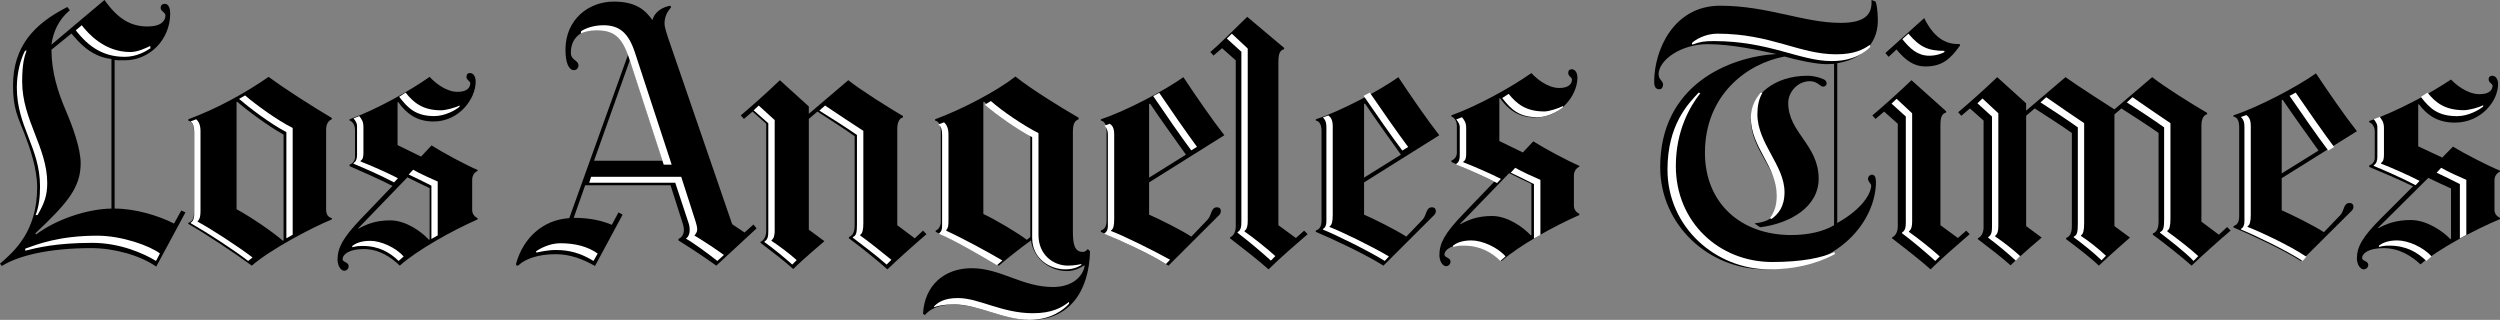
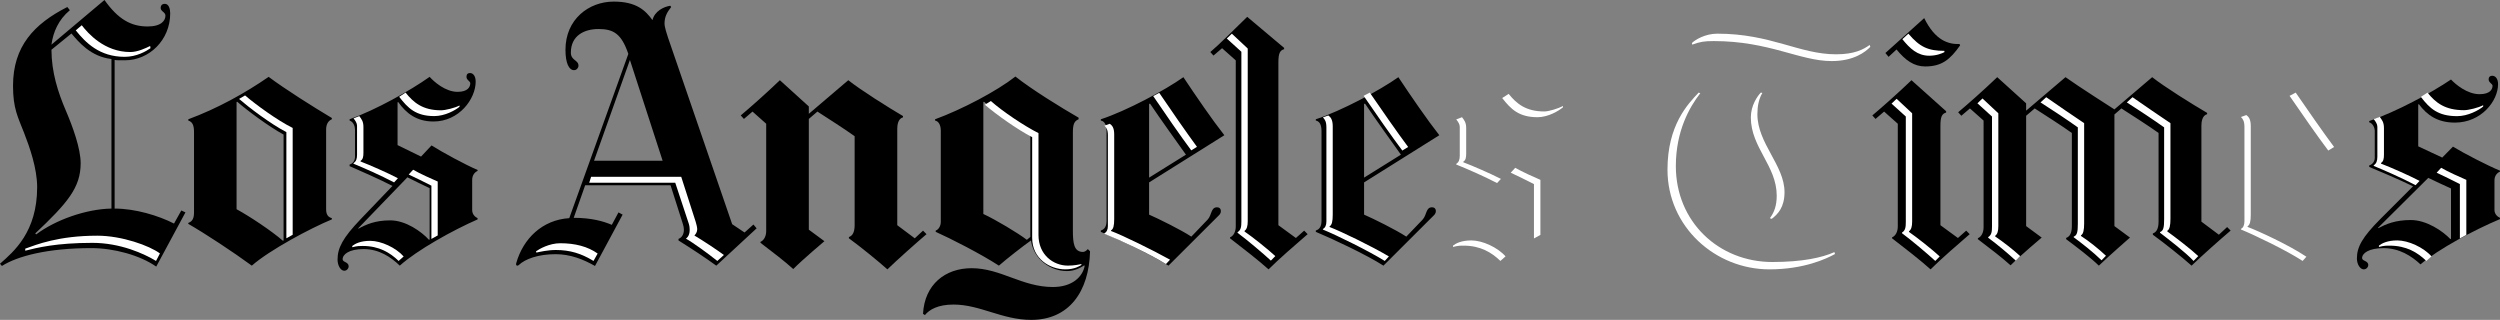
<svg xmlns="http://www.w3.org/2000/svg" width="297px" height="38px" viewBox="0 0 297 38" version="1.1">
  <rect x="0" y="0" width="297" height="38" fill="#808080" stroke="none" />
  <title>color-LATimes</title>
  <g id="Page-1" stroke="none" stroke-width="1" fill="none" fill-rule="evenodd">
    <g id="color-LATimes" fill-rule="nonzero">
      <path d="M291.179,28.364 L291.179,22.392 C290.447,22.059 289.206,21.489 288.481,21.131 L282.506,27.066 L282.545,27.104 C283.449,26.629 284.549,26.139 286.399,26.139 C288.288,26.139 290.198,27.451 291.102,28.402 L291.179,28.364 Z M297,26.028 C293.993,27.289 289.667,29.588 287.556,31.407 C286.477,30.405 285.037,29.478 283.161,29.478 C281.403,29.478 280.617,30.09 280.617,30.665 C280.617,31.022 281.349,30.966 281.349,31.481 C281.349,31.718 281.138,32 280.81,32 C280.398,32 280,31.416 280,30.702 C280,29.366 280.614,28.193 282.815,25.991 L286.669,22.133 C285.078,21.349 282.757,20.373 281.466,19.832 L281.466,19.648 C281.84,19.544 282.121,19.184 282.121,18.756 L282.121,15.566 C282.121,15.216 281.929,14.676 281.466,14.528 L281.466,14.379 C284.704,13.266 288.828,11.041 291.179,9.445 C291.706,10.01 293.086,11.189 294.571,11.189 C295.823,11.189 296.114,10.608 296.114,10.187 C296.114,9.948 295.651,9.816 295.651,9.445 C295.651,9.128 295.828,9 296.075,9 C296.444,9 296.769,9.327 296.769,10.002 C296.769,12.005 294.768,14.565 291.641,14.565 C289.584,14.565 288.326,13.675 287.363,12.376 L287.286,12.413 L287.286,17.384 L290.138,18.72 L291.41,17.421 C292.744,18.234 295.526,19.671 296.999,20.277 L296.999,20.39 C296.71,20.506 296.343,20.834 296.343,21.428 L296.343,24.951 C296.343,25.454 296.729,25.768 296.999,25.879 L296.999,26.028" id="path17" fill="#000000" />
-       <path d="M275.439,17.887 C274.384,16.415 272.349,13.585 271.18,11.849 L271.067,11.887 L271.067,20.604 L275.439,17.887 Z M280,15.585 L271.067,21.169 L271.067,24.981 C272.198,25.471 274.874,26.792 276.08,27.584 L278.002,25.584 C278.531,25.035 278.377,24.113 279.133,24.113 C279.397,24.113 279.586,24.264 279.586,24.566 C279.586,24.887 279.364,25.052 279.209,25.207 L273.366,31.019 C271.369,29.736 267.336,27.849 265.338,27.019 L265.338,26.868 C265.661,26.746 266.016,26.528 266.016,25.698 L266.016,15.095 C266.016,14.227 265.705,13.919 265.338,13.85 L265.338,13.699 C268.353,12.718 272.952,10.265 275.138,8.718 C276.646,10.981 278.567,13.774 280,15.585 Z M217.887,26.754 L217.887,7.585 C217.661,7.601 217.252,7.623 217.02,7.623 C215.725,7.623 213.477,7.132 212.007,6.717 C207.636,7.51 202.547,11.203 202.547,18.151 C202.547,24.109 206.781,27.923 212.799,27.923 C214.835,27.923 216.638,27.499 217.887,26.754 Z M223.088,2.454 C223.088,5.491 220.765,7.123 218.264,7.509 L218.264,26.49 C221.317,24.792 222.297,22.918 222.297,22.037 C222.297,21.846 221.92,21.589 221.92,21.244 C221.92,20.977 222.135,20.754 222.372,20.754 C222.716,20.754 222.862,21.056 222.862,21.622 C222.862,26.037 218.641,32 209.67,32 C202.94,32 197.232,26.675 197.232,19.849 C197.232,10.113 205.373,6.755 211.027,6.416 C208.955,5.962 205.645,5.245 202.886,5.245 C199.683,5.245 197.044,7.132 197.044,8.83 C197.044,9.472 197.572,9.585 197.572,10.038 C197.572,10.287 197.463,10.604 197.12,10.604 C196.592,10.604 196.517,10.111 196.517,9.699 C196.517,6 198.789,0.679 204.356,0.679 C210,0.679 214.284,2.717 218.679,2.717 C221.583,2.717 222.447,1.698 222.334,0 L222.825,0.189 C222.937,0.453 223.088,1.321 223.088,2.454 Z M181.931,27.923 L181.931,21.849 C181.215,21.51 180.001,20.93 179.292,20.566 L173.451,26.603 L173.488,26.642 C174.373,26.159 175.448,25.66 177.257,25.66 C179.104,25.66 180.972,26.995 181.856,27.962 L181.931,27.923 Z M187.622,25.547 C184.682,26.83 180.452,29.168 178.388,31.018 C177.333,29.999 175.924,29.056 174.091,29.056 C172.372,29.056 171.603,29.679 171.603,30.264 C171.603,30.627 172.32,30.57 172.32,31.094 C172.32,31.335 172.113,31.622 171.792,31.622 C171.39,31.622 171,31.028 171,30.301 C171,28.943 171.601,27.75 173.752,25.509 L177.521,21.585 C175.965,20.788 173.696,19.795 172.433,19.244 L172.433,19.057 C172.799,18.951 173.074,18.585 173.074,18.15 L173.074,14.905 C173.074,14.549 172.885,14 172.433,13.849 L172.433,13.698 C175.599,12.566 179.632,10.302 181.931,8.679 C182.446,9.253 183.796,10.453 185.248,10.453 C186.471,10.453 186.755,9.861 186.755,9.434 C186.755,9.191 186.303,9.056 186.303,8.679 C186.303,8.357 186.475,8.226 186.718,8.226 C187.078,8.226 187.396,8.558 187.396,9.245 C187.396,11.282 185.439,13.962 182.383,13.962 C180.371,13.962 179.141,12.981 178.199,11.66 L178.124,11.697 L178.124,16.754 L180.912,18.113 L182.156,16.792 C183.461,17.619 186.18,19.08 187.621,19.697 L187.621,19.812 C187.338,19.93 186.98,20.264 186.98,20.868 L186.98,24.452 C186.98,24.964 187.357,25.282 187.621,25.396 L187.621,25.547" id="path19" fill="#000000" />
      <path d="M166.428,18.375 C165.372,16.897 163.334,14.056 162.165,12.313 L162.052,12.351 L162.052,21.103 L166.428,18.375 Z M170.992,16.064 L162.052,21.67 L162.052,25.498 C163.184,25.989 165.862,27.316 167.069,28.111 L168.993,26.103 C169.522,25.552 169.368,24.626 170.125,24.626 C170.39,24.626 170.578,24.778 170.578,25.081 C170.578,25.403 170.356,25.569 170.2,25.724 L164.353,31.559 C162.353,30.272 158.317,28.377 156.318,27.544 L156.318,27.392 C156.641,27.27 156.996,27.051 156.996,26.217 L156.996,15.572 C156.996,14.7 156.685,14.391 156.318,14.322 L156.318,14.17 C159.336,13.185 163.939,10.723 166.126,9.169 C167.635,11.441 169.559,14.245 170.992,16.064 Z M140.889,18.375 C139.833,16.897 137.795,14.056 136.626,12.313 L136.513,12.351 L136.513,21.103 L140.889,18.375 Z M145.453,16.064 L136.513,21.67 L136.513,25.498 C137.645,25.989 140.323,27.316 141.53,28.111 L143.454,26.103 C143.983,25.552 143.829,24.626 144.586,24.626 C144.85,24.626 145.038,24.778 145.038,25.081 C145.038,25.403 144.817,25.569 144.661,25.724 L138.814,31.559 C136.815,30.272 132.779,28.377 130.779,27.544 L130.779,27.392 C131.102,27.27 131.458,27.051 131.458,26.217 L131.458,15.572 C131.458,14.7 131.145,14.391 130.779,14.322 L130.779,14.17 C133.797,13.185 138.399,10.723 140.587,9.169 C142.096,11.441 144.02,14.245 145.453,16.064 Z M122.404,28.15 L122.404,15.988 C120.933,15.154 118.519,13.487 116.897,12.086 L116.821,12.123 L116.821,25.421 C118.292,26.103 120.895,27.656 121.99,28.49 L122.404,28.15 Z M129.497,29.854 C129.375,34.665 126.992,38 122.517,38 C119.017,38 116.455,36.181 113.275,36.181 C111.423,36.181 110.403,36.784 109.88,37.431 L109.654,37.28 C109.842,33.795 112.286,31.862 115.425,31.862 C118.886,31.862 121.42,34.097 125.083,34.097 C127.422,34.097 128.629,32.847 128.855,31.597 L128.818,31.521 C128.327,31.823 127.686,32.202 126.742,32.202 C124.856,32.202 122.819,30.876 122.48,28.566 C121.579,29.196 119.556,30.778 118.67,31.558 C116.459,30.124 112.896,28.318 111.162,27.543 L111.162,27.391 C111.524,27.271 111.766,26.809 111.766,26.368 L111.766,15.534 C111.766,14.887 111.528,14.402 111.087,14.322 L111.087,14.17 C114.293,12.995 118.405,10.835 120.631,9.093 C122.561,10.626 126.074,12.792 128.138,13.98 L128.138,14.17 C127.686,14.359 127.459,14.662 127.459,15.685 L127.459,27.392 C127.459,28.895 127.585,29.93 128.667,29.93 C128.838,29.93 129.081,29.779 129.233,29.59 L129.497,29.854 Z M78.72,19.095 L74.835,7.123 L70.572,19.095 L78.72,19.095 Z M89.887,27.126 L85.096,31.559 C83.662,30.536 82.417,29.703 80.606,28.567 L80.606,28.377 C81.017,28.227 81.243,27.805 81.248,27.316 C81.25,27.101 81.206,26.86 81.134,26.635 L79.663,22.013 L69.516,22.013 L68.157,25.877 C70.254,25.877 71.663,26.278 72.684,26.71 L73.477,25.232 L73.967,25.499 L70.685,31.598 C69.312,30.814 67.762,30.196 66.007,30.196 C63.937,30.196 62.395,30.764 61.631,31.485 C61.478,31.629 61.239,31.574 61.33,31.257 C62.159,28.339 64.425,26.12 67.629,25.915 L74.646,6.403 C73.819,3.987 72.873,3.448 71.1,3.448 C69.439,3.448 67.818,4.205 67.818,6.251 C67.818,7.198 68.723,7.114 68.723,7.805 C68.723,8.046 68.516,8.335 68.195,8.335 C67.592,8.335 67.177,7.502 67.177,5.91 C67.177,2.311 69.931,0.19 72.911,0.19 C75.627,0.19 76.683,1.25 77.513,2.387 C77.777,1.327 78.821,0.812 79.625,0.682 L79.739,0.834 C79.235,1.461 78.946,2.008 78.946,2.804 C78.946,3.218 79.247,4.138 79.361,4.471 L86.982,26.635 L88.453,27.62 L89.509,26.673 L89.887,27.126 Z M51.04,28.452 L51.04,22.353 C50.323,22.013 49.109,21.43 48.4,21.065 L42.553,27.126 L42.59,27.165 C43.476,26.68 44.552,26.179 46.363,26.179 C48.211,26.179 50.08,27.519 50.965,28.491 L51.04,28.452 Z M56.736,26.066 C53.794,27.354 49.561,29.702 47.494,31.559 C46.438,30.536 45.029,29.589 43.194,29.589 C41.473,29.589 40.704,30.215 40.704,30.802 C40.704,31.166 41.421,31.109 41.421,31.635 C41.421,31.877 41.214,32.165 40.893,32.165 C40.49,32.165 40.101,31.569 40.101,30.839 C40.101,29.475 40.701,28.277 42.854,26.028 L46.627,22.087 C45.069,21.287 42.797,20.29 41.534,19.738 L41.534,19.55 C41.901,19.444 42.175,19.076 42.175,18.639 L42.175,15.381 C42.175,15.024 41.987,14.473 41.534,14.321 L41.534,14.169 C44.703,13.032 48.739,10.759 51.04,9.13 C51.556,9.707 52.907,10.911 54.36,10.911 C55.584,10.911 55.869,10.317 55.869,9.888 C55.869,9.644 55.416,9.509 55.416,9.13 C55.416,8.806 55.59,8.675 55.831,8.675 C56.192,8.675 56.51,9.009 56.51,9.698 C56.51,11.744 54.552,14.434 51.493,14.434 C49.479,14.434 48.249,13.449 47.306,12.123 L47.23,12.16 L47.23,17.238 L50.021,18.602 L51.267,17.276 C52.573,18.106 55.294,19.573 56.736,20.193 L56.736,20.307 C56.454,20.426 56.095,20.762 56.095,21.368 L56.095,24.966 C56.095,25.48 56.472,25.8 56.736,25.914 L56.736,26.066 Z M33.688,28.566 L33.688,15.988 C31.952,15.04 29.387,13.146 28.18,12.086 L28.104,12.123 L28.104,24.853 C29.764,25.763 32.254,27.43 33.612,28.603 L33.688,28.566 Z M39.421,26.066 C36.898,27.102 32.028,29.702 29.915,31.559 C27.689,29.93 24.436,27.785 22.37,26.596 L22.37,26.482 C22.898,26.293 23.049,25.876 23.049,25.231 L23.049,15.685 C23.049,14.806 22.823,14.473 22.37,14.322 L22.37,14.17 C25.841,12.882 29.123,11.063 31.914,9.13 C33.838,10.57 37.196,12.692 39.421,14.017 L39.421,14.169 C39.019,14.331 38.743,14.738 38.743,15.381 L38.743,24.853 C38.743,25.535 39.007,25.8 39.421,25.914 L39.421,26.066 L39.421,26.066 Z M13.241,24.778 L13.241,7.009 C10.766,6.737 9.319,4.962 8.488,3.978 L6.112,5.91 C6.124,8.606 6.89,10.96 7.809,13.109 C8.649,15.073 9.582,17.635 9.582,19.398 C9.582,22.3 7.997,24.133 4.187,27.733 L4.3,27.846 C6.564,26.141 10.2,24.83 13.241,24.778 Z M22.031,25.231 L18.56,31.672 C16.622,30.316 13.504,29.475 10.865,29.475 C5.659,29.475 2.075,30.422 0.227,31.597 L0,31.332 C1.651,29.88 4.414,27.549 4.414,22.239 C4.414,20.002 3.516,17.465 2.867,15.799 C2.114,13.867 1.547,12.887 1.547,10.191 C1.547,5.499 4.051,2.836 7.997,0.834 L8.299,1.212 C6.937,2.35 6.313,3.823 6.112,5.304 L12.411,0 C14.026,2.279 15.552,3.145 17.542,3.145 C19.174,3.145 19.654,2.434 19.654,1.856 C19.654,1.44 19.088,1.356 19.088,0.948 C19.088,0.56 19.354,0.455 19.578,0.455 C20.079,0.455 20.22,1.104 20.22,1.591 C20.22,4.787 17.692,7.161 14.863,7.161 C14.373,7.161 13.93,7.178 13.618,7.123 L13.618,24.778 C16.07,24.778 18.824,25.612 20.673,26.559 L21.54,25.006 L22.031,25.231 Z M265,27.392 C263.793,28.415 261.492,30.46 260.36,31.559 C259.304,30.612 257.116,28.868 255.758,27.884 L255.758,27.733 C256.15,27.6 256.437,27.223 256.437,26.331 L256.437,15.798 C255.343,15.003 253.192,13.639 252.023,12.881 L251.193,13.601 L251.193,26.86 L253.041,28.224 C253.041,28.224 250.476,30.46 249.344,31.559 C248.325,30.574 246.817,29.436 245.459,28.414 L245.459,28.263 C245.851,28.13 246.137,27.753 246.137,26.86 L246.137,15.798 C245.043,15.003 242.892,13.639 241.723,12.881 L240.705,13.752 L240.705,26.86 L242.553,28.224 C242.553,28.224 240.06,30.318 238.856,31.521 C237.724,30.498 236.479,29.574 234.97,28.414 L234.97,28.301 C235.394,28.127 235.649,27.617 235.649,27.013 L235.649,14.322 L234.027,12.882 L233.008,13.753 L232.63,13.336 C233.762,12.388 235.649,10.722 237.271,9.168 L240.704,12.275 L240.704,13.146 L245.381,9.168 C246.852,10.229 251.191,12.995 251.191,12.995 L255.68,9.168 C257.113,10.305 260.394,12.351 262.206,13.412 L262.206,13.563 C261.603,13.726 261.527,14.511 261.527,14.928 L261.527,26.331 L263.602,27.884 L264.583,26.975 L265,27.392" id="path21" fill="#000000" />
      <path d="M232.866,5.384 C231.657,7.095 230.674,7.894 228.709,7.894 C227.386,7.894 226.366,7.171 225.308,5.878 L224.363,6.753 L223.985,6.297 L228.596,2.152 C229.919,4.852 231.506,5.27 232.79,5.232 L232.866,5.384 Z M234,27.818 C232.677,28.958 230.558,30.793 229.351,32 C228.218,30.973 226.289,29.476 224.779,28.311 L224.779,28.198 C225.202,28.024 225.458,27.512 225.458,26.905 L225.458,14.7 L223.833,13.255 L222.813,14.13 L222.434,13.711 C223.569,12.76 225.457,11.088 227.083,9.529 L231.202,13.217 L231.202,13.369 C230.711,13.521 230.522,13.83 230.522,14.967 L230.522,26.753 L232.601,28.274 L233.584,27.4 L234,27.818 Z M155.35,27.818 C154.027,28.958 151.908,30.793 150.702,32 C149.567,30.973 147.639,29.476 146.128,28.311 L146.128,28.198 C146.553,28.024 146.808,27.512 146.808,26.905 L146.808,7.171 L145.183,5.727 L144.162,6.601 L143.785,6.182 C144.919,5.232 146.544,3.559 148.169,2 L152.553,5.688 L152.553,5.84 C152.062,5.992 151.873,6.302 151.873,7.437 L151.873,26.753 L153.952,28.274 L154.935,27.4 L155.35,27.818 Z M110.072,27.818 C108.863,28.844 106.557,30.897 105.423,32 C104.365,31.05 102.211,29.3 100.85,28.311 L100.85,28.16 C101.243,28.026 101.531,27.649 101.531,26.753 L101.531,16.183 C100.435,15.384 98.28,14.015 97.109,13.255 L96.088,14.129 L96.088,27.285 L97.94,28.653 C97.94,28.653 95.443,30.754 94.236,31.962 C93.102,30.935 91.854,30.008 90.344,28.844 L90.344,28.731 C90.768,28.555 91.024,28.044 91.024,27.437 L91.024,14.7 L89.399,13.255 L88.378,14.13 L88,13.711 C89.134,12.76 91.024,11.088 92.649,9.529 L96.088,12.647 L96.088,13.521 L100.775,9.529 C102.211,10.67 105.461,12.723 107.275,13.787 L107.275,13.939 C106.671,14.103 106.595,14.89 106.595,15.309 L106.595,26.753 L108.674,28.312 L109.656,27.4 L110.072,27.818" id="path23" fill="#000000" />
      <path d="M295,12.656 L295,12.498 C294.456,12.793 293.273,13.09 292.728,13.09 C290.483,13.09 289.361,12.222 288.382,11 L287.599,11.512 C288.656,12.892 289.635,13.799 291.906,13.799 C293.199,13.799 294.49,13.09 295,12.656 Z M287.443,21.487 C286.151,20.817 283.997,19.871 282.862,19.437 L282.862,19.358 C283.154,19.189 283.214,18.845 283.214,18.372 L283.214,15.218 C283.214,14.509 282.972,14.24 282.705,13.878 L282,14.154 C282.239,14.45 282.431,14.755 282.431,15.061 L282.431,18.609 C282.431,19.122 282.314,19.437 282,19.634 L282,19.713 C283.254,20.226 285.329,21.132 286.973,22 L287.443,21.487" id="path25" fill="#FFFFFF" />
      <path d="M293,27.905 L293,21.367 C292.324,21.086 290.739,20.361 290.01,19.935 L289.475,20.516 C290.24,20.864 291.467,21.483 292.234,21.87 L292.234,28.33 L293,27.905 Z M277.289,17.46 C276.101,15.874 273.916,12.741 272.728,11 L272,11.387 C273.265,13.244 275.449,16.376 276.599,17.886 L277.289,17.46 Z M288.861,30.458 C287.903,29.374 286.102,28.562 284.799,28.562 C283.612,28.562 282.96,28.91 282.615,29.182 L282.615,29.336 C283.254,29.174 283.535,29.182 283.879,29.182 C285.872,29.182 287.213,29.994 288.248,31 L288.861,30.458" id="path27" fill="#FFFFFF" />
      <path d="M274,30.499 C271.86,29.074 268.404,27.495 267.015,26.956 L267.015,26.879 C267.296,26.714 267.39,26.285 267.39,25.491 L267.39,14.977 C267.39,14.13 267.127,13.86 266.864,13.668 L266.225,13.9 C266.461,14.14 266.639,14.4 266.639,15.093 L266.639,26.301 C266.639,26.739 266.489,27.071 266.225,27.187 L266.225,27.263 C267.916,27.957 271.672,29.767 273.55,31 L274,30.499 Z M261.154,30.423 C260.254,29.576 258.338,28.112 257.474,27.495 L257.474,27.418 C257.755,27.253 257.849,26.786 257.849,25.992 L257.849,14.63 C256.535,13.745 254.657,12.473 253.343,11.549 L252.667,12.166 C253.943,12.974 255.972,14.323 257.099,15.131 L257.099,26.032 C257.099,26.994 257.024,27.418 256.611,27.572 L256.611,27.649 C257.55,28.381 259.625,29.949 260.592,31 L261.154,30.423 Z M250.188,30.384 C249.287,29.536 248.122,28.612 247.221,28.034 L247.221,27.957 C247.501,27.792 247.597,27.326 247.597,26.532 L247.597,14.63 C246.282,13.745 244.404,12.473 243.09,11.549 L242.414,12.166 C243.69,12.974 245.719,14.323 246.846,15.131 L246.846,26.571 C246.846,27.533 246.771,27.957 246.358,28.112 L246.358,28.188 C247.296,28.881 248.686,29.96 249.663,30.923 L250.188,30.384 Z M230.995,6.195 L230.995,6.041 C229.041,6.041 228.065,5.579 226.714,4 L226,4.655 C226.901,5.772 227.805,6.619 229.192,6.619 C230.056,6.619 230.695,6.349 230.995,6.195" id="path29" fill="#FFFFFF" />
      <path d="M240,30.426 C239.134,29.622 237.93,28.703 237.026,28.089 L237.026,28.013 C237.301,27.812 237.403,27.439 237.403,26.864 L237.403,13.46 L235.52,11.697 L234.918,12.272 L236.65,13.843 L236.65,26.902 C236.65,27.515 236.6,27.922 236.198,28.166 L236.198,28.243 C237.289,29.047 238.607,30.158 239.473,30.962 L240,30.426 Z M230.437,30.464 C229.572,29.66 227.69,28.167 226.786,27.553 L226.786,27.476 C227.061,27.276 227.163,26.902 227.163,26.327 L227.163,13.46 L225.318,11.736 L224.716,12.311 L226.41,13.843 L226.41,26.367 C226.41,26.978 226.36,27.386 225.958,27.63 L225.958,27.707 C227.05,28.511 229.045,30.196 229.91,31 L230.437,30.464 Z M222.194,5.57 L222.119,5.341 C221.366,5.876 220.312,6.451 218.128,6.451 C213.745,6.451 210.411,4 204.011,4 C202.581,4 201.377,4.727 201,5.11 L201.037,5.302 C201.979,4.957 202.475,4.88 203.598,4.88 C210.186,4.88 213.821,7.255 217.601,7.255 C220.237,7.255 221.591,6.183 222.194,5.57" id="path31" fill="#FFFFFF" />
      <path d="M218,30.177 L217.924,29.95 C216.495,30.598 214.142,31.126 210.551,31.126 C204.209,31.126 199.09,26.369 199.09,19.734 C199.09,15.556 200.728,12.698 201.994,11.076 L201.803,11 C200.504,12.367 198.097,14.873 198.097,20.151 C198.097,26.967 203.792,32 210.207,32 C214.294,32 216.969,30.747 218,30.177 Z M185.682,12.747 L185.682,12.595 C185.152,12.879 183.998,13.241 183.466,13.241 C181.276,13.241 180.181,12.33 179.226,11.152 L178.462,11.646 C179.494,12.975 180.449,13.924 182.664,13.924 C183.925,13.924 185.186,13.165 185.682,12.747 Z M178.31,21.253 C177.049,20.607 174.947,19.696 173.84,19.278 L173.84,19.202 C174.126,19.04 174.183,18.708 174.183,18.253 L174.183,15.215 C174.183,14.532 173.948,14.273 173.687,13.924 L173,14.19 C173.233,14.475 173.42,14.769 173.42,15.063 L173.42,18.481 C173.42,18.975 173.306,19.278 173,19.469 L173,19.544 C174.222,20.038 176.247,20.911 177.851,21.747 L178.31,21.253" id="path33" fill="#FFFFFF" />
      <path d="M183,27.905 L183,21.367 C182.324,21.086 180.739,20.361 180.01,19.935 L179.474,20.516 C180.24,20.864 181.467,21.483 182.233,21.87 L182.233,28.33 L183,27.905 Z M167.288,17.46 C166.099,15.874 163.916,12.741 162.728,11 L162,11.387 C163.265,13.244 165.448,16.376 166.598,17.886 L167.288,17.46 Z M178.861,30.458 C177.903,29.374 176.102,28.562 174.799,28.562 C173.612,28.562 172.96,28.91 172.615,29.182 L172.615,29.336 C173.254,29.174 173.535,29.182 173.879,29.182 C175.872,29.182 177.213,29.994 178.247,31 L178.861,30.458" id="path35" fill="#FFFFFF" />
      <path d="M165,30.462 C162.852,29.195 159.348,27.505 157.953,26.967 L157.953,26.89 C158.235,26.726 158.329,26.298 158.329,25.507 L158.329,15.023 C158.329,14.178 158.066,13.909 157.802,13.717 L157.162,13.948 C157.397,14.188 157.576,14.447 157.576,15.139 L157.576,26.315 C157.576,26.751 157.426,27.082 157.162,27.198 L157.162,27.274 C158.857,27.966 162.664,29.848 164.51,31 L165,30.462 Z M151.508,30.424 C150.642,29.617 148.758,28.12 147.853,27.505 L147.853,27.428 C148.128,27.227 148.23,26.852 148.23,26.276 L148.23,5.767 L146.346,4 L145.743,4.576 L147.476,6.15 L147.476,26.315 C147.476,26.928 147.427,27.337 147.024,27.582 L147.024,27.659 C148.117,28.465 150.114,30.155 150.981,30.961 L151.508,30.424 Z M142.2,17.442 C141.033,15.868 138.885,12.757 137.716,11.028 L137,11.413 C138.243,13.256 140.392,16.366 141.523,17.865 L142.2,17.442" id="path37" fill="#FFFFFF" />
      <path d="M139,30.852 C136.865,29.666 133.379,27.962 131.992,27.443 L131.992,27.37 C132.272,27.212 132.367,26.8 132.367,26.036 L132.367,15.963 C132.367,15.149 132.105,14.889 131.842,14.704 L131.205,14.927 C131.439,15.158 131.617,15.408 131.617,16.075 L131.617,26.852 C131.617,27.273 131.467,27.592 131.205,27.703 L131.205,27.777 C132.892,28.444 136.639,30.184 138.513,31.37 L139,30.852 Z M128.469,31.481 L128.469,31.37 C128.234,31.41 127.678,31.555 126.857,31.555 C125.15,31.555 123.372,30.282 123.372,27.925 L123.372,15.815 C121.685,14.963 119.136,13.26 117.712,12 L117,12.444 C118.349,13.592 120.823,15.37 122.622,16.296 L122.622,28.259 C122.622,30.73 124.721,32 126.557,32 C127.682,32 128.273,31.596 128.469,31.481" id="path39" fill="#FFFFFF" />
-       <path d="M119.082,30.941 C117.339,29.927 114.612,28.424 112.414,27.411 L112.414,27.335 C112.642,27.109 112.68,26.81 112.68,26.133 L112.68,15.994 C112.68,15.281 112.49,14.831 112.149,14.53 L111.467,14.793 C111.823,14.988 111.922,15.468 111.922,16.07 L111.922,26.81 C111.922,27.237 111.868,27.488 111.581,27.711 L111.581,27.786 C113.437,28.574 116.43,30.302 118.439,31.504 L119.082,30.941 Z M127,36.086 L127,35.86 C126.17,36.526 124.992,37.211 122.719,37.211 C119.006,37.211 116.305,35.409 113.816,35.409 C112.187,35.409 111.467,35.898 110.975,36.386 L110.975,36.498 C111.467,36.311 112.149,36.161 113.361,36.161 C116.203,36.161 119.181,38 122.302,38 C124.916,38 126.432,36.724 127,36.086 Z M105.898,30.865 C104.876,30.039 103.058,28.574 102.186,27.974 L102.186,27.899 C102.469,27.738 102.565,27.283 102.565,26.509 L102.565,15.543 C101.239,14.68 99.345,13.441 98.019,12.539 L97.337,13.141 C98.625,13.929 100.671,15.244 101.807,16.032 L101.807,26.66 C101.807,27.598 101.731,28.011 101.315,28.162 L101.315,28.237 C102.262,28.95 104.193,30.416 105.33,31.428 L105.898,30.865 Z M94.647,30.903 C93.776,30.115 92.564,29.213 91.654,28.612 L91.654,28.537 C91.931,28.34 92.033,27.974 92.033,27.41 L92.033,14.267 L90.139,12.539 L89.533,13.103 L91.275,14.643 L91.275,27.448 C91.275,28.049 91.226,28.448 90.821,28.688 L90.821,28.762 C91.919,29.551 93.245,30.64 94.117,31.428 L94.647,30.903 Z M79.796,19.562 L75.44,6.268 C74.665,3.903 73.584,2.963 71.576,3.001 C70.44,3.022 69.468,3.398 69.038,3.715 L69,3.977 C69.378,3.789 70.099,3.601 70.818,3.601 C72.864,3.601 73.879,4.28 74.758,6.981 L78.849,19.562 L79.796,19.562" id="path41" fill="#FFFFFF" />
      <path d="M86,30.291 C85.142,29.657 83.389,28.501 82.494,27.979 C82.643,27.829 82.83,27.568 82.83,27.231 C82.83,27.015 82.725,26.591 82.643,26.336 L80.928,21 L70.224,21 L70,21.709 L80.219,21.709 L81.823,26.56 C81.922,26.859 81.935,27.119 81.935,27.343 C81.935,28.087 81.487,28.351 81.487,28.351 C82.419,28.874 84.135,30.142 85.217,31 L86,30.291" id="path43" fill="#FFFFFF" />
      <path d="M71,30.12 C69.824,29.279 68.308,28.897 66.563,28.897 C65.236,28.897 64.06,29.585 63.681,29.853 L63.719,30.006 C64.115,29.926 65.046,29.7 66.033,29.7 C67.739,29.7 69.066,30.12 70.507,31 L71,30.12 Z M54.59,12.683 L54.59,12.53 C54.063,12.816 52.917,13.103 52.39,13.103 C50.216,13.103 49.129,12.186 48.181,11 L47.423,11.497 C48.447,12.836 49.394,13.791 51.594,13.791 C52.846,13.792 54.097,13.103 54.59,12.683 Z M47.271,21.172 C46.02,20.522 43.934,19.605 42.834,19.184 L42.834,19.107 C43.118,18.944 43.176,18.61 43.176,18.151 L43.176,15.092 C43.176,14.404 42.942,14.143 42.683,13.792 L42,14.06 C42.231,14.346 42.417,14.642 42.417,14.939 L42.417,18.381 C42.417,18.878 42.304,19.184 42,19.375 L42,19.451 C43.214,19.949 45.223,20.828 46.816,21.67 L47.271,21.172" id="path45" fill="#FFFFFF" />
      <path d="M52,27.969 L52,21.565 C51.339,21.29 49.79,20.58 49.079,20.163 L48.554,20.732 C49.303,21.072 50.501,21.679 51.251,22.057 L51.251,28.385 L52,27.969 Z M47.955,30.469 C47.018,29.407 45.258,28.612 43.985,28.612 C42.824,28.612 42.187,28.953 41.849,29.219 L41.849,29.37 C42.474,29.212 42.748,29.219 43.086,29.219 C45.033,29.219 46.344,30.015 47.356,31 L47.955,30.469 Z M34.77,27.892 L34.77,15.2 C32.935,14.292 30.35,12.397 29.114,11.336 L28.402,11.752 C29.489,12.7 32.111,14.708 34.021,15.693 L34.021,28.309 L34.77,27.892 Z M17.877,5.728 L17.84,5.462 C17.318,5.718 16.355,6.182 15.48,6.182 C12.385,6.182 10.432,3.931 9.712,3 L9,3.606 C10.17,5.072 11.833,6.751 14.806,6.751 C16.228,6.751 17.357,6.092 17.877,5.728" id="path47" fill="#FFFFFF" />
-       <path d="M30,30.589 C28.296,29.283 25.197,27.269 23.484,26.336 L23.484,26.261 C23.717,26.067 23.819,25.73 23.819,25.104 L23.819,15.552 C23.819,14.91 23.633,14.433 23.298,14.171 L22.628,14.433 C22.963,14.619 23.075,15.137 23.075,15.664 L23.075,25.514 C23.075,25.925 22.931,26.305 22.665,26.447 L22.665,26.522 C24.829,27.757 27.759,29.676 29.479,31 L30,30.589 Z M5.612,21.746 C5.612,17.519 2.633,14.239 2.633,9.694 C2.633,7.648 2.881,6.768 3.154,6 L2.968,6.037 C2.451,7.033 2,8.654 2,10.403 C2,15.032 4.755,17.566 4.755,22.119 C4.755,23.423 4.634,24.513 4.234,25.552 L4.458,25.552 C5.249,24.189 5.612,23.256 5.612,21.746" id="path49" fill="#FFFFFF" />
      <path d="M19,30.108 C17.747,29.178 14.47,28 11.562,28 C6.945,28 4.325,29.062 3,29.54 L3,29.783 C4.366,29.437 6.66,28.851 10.981,28.851 C14.293,28.851 17.132,30.141 18.535,31 L19,30.108" id="path51" fill="#FFFFFF" />
-       <path d="M217,9.912 C217,10.178 216.766,10.292 216.567,10.292 C216.229,10.292 215.939,9.646 214.996,9.646 C213.608,9.646 212.441,10.887 212.441,12.228 C212.441,15.76 216.057,17.2 216.057,21.228 C216.057,24.605 212.635,26.556 209.1,27 L208.432,26.544 C210.369,26.301 211.302,25.668 211.302,23.392 C211.302,20.316 208,17.82 208,14.203 C208,11.275 210.83,9 214.721,9 C215.478,9 216.236,9.219 216.647,9.418 C216.882,9.532 217,9.684 217,9.912" id="path53" fill="#000000" />
      <path d="M212,22.824 C212,19.633 208.778,17.046 208.778,13.564 C208.778,12.607 208.946,11.756 209.371,11.038 L209.185,11 C208.778,11.421 208,12.53 208,13.946 C208,17.537 211.074,19.693 211.074,23.244 C211.074,24.431 210.778,25.235 210.259,25.923 L210.481,26 C211.223,25.426 212,24.622 212,22.824" id="path55" fill="#FFFFFF" />
    </g>
  </g>
</svg>